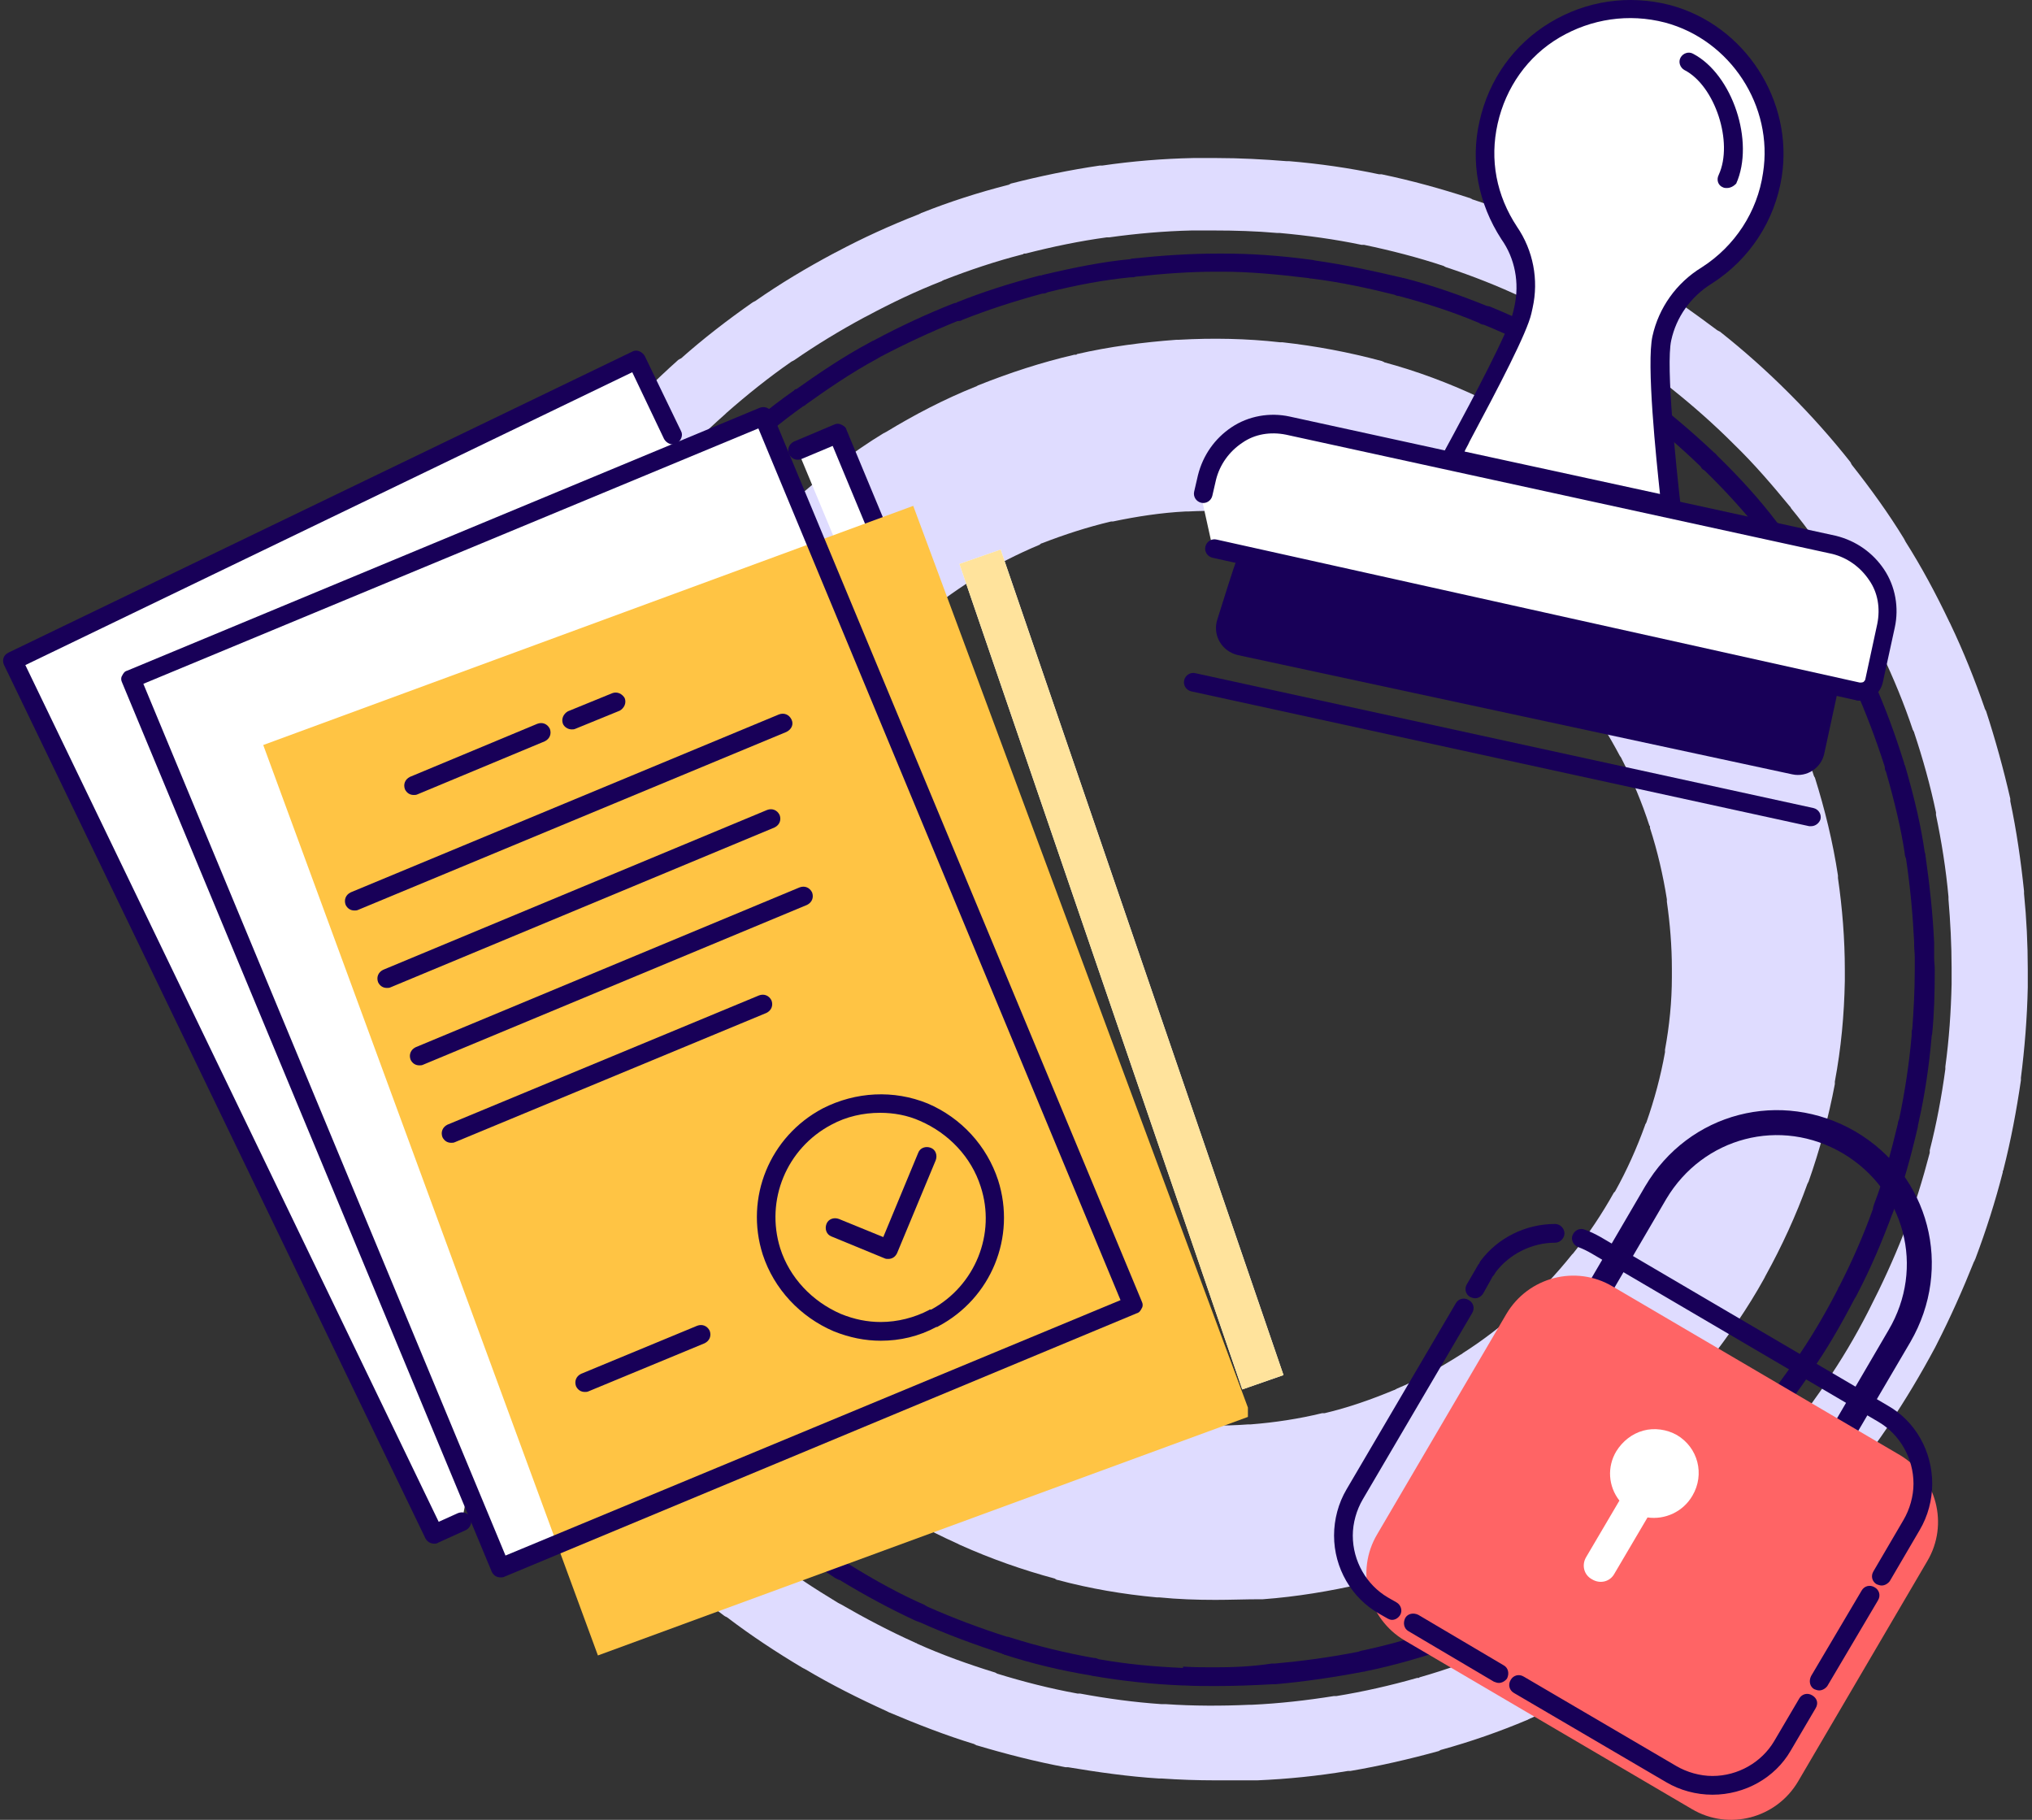
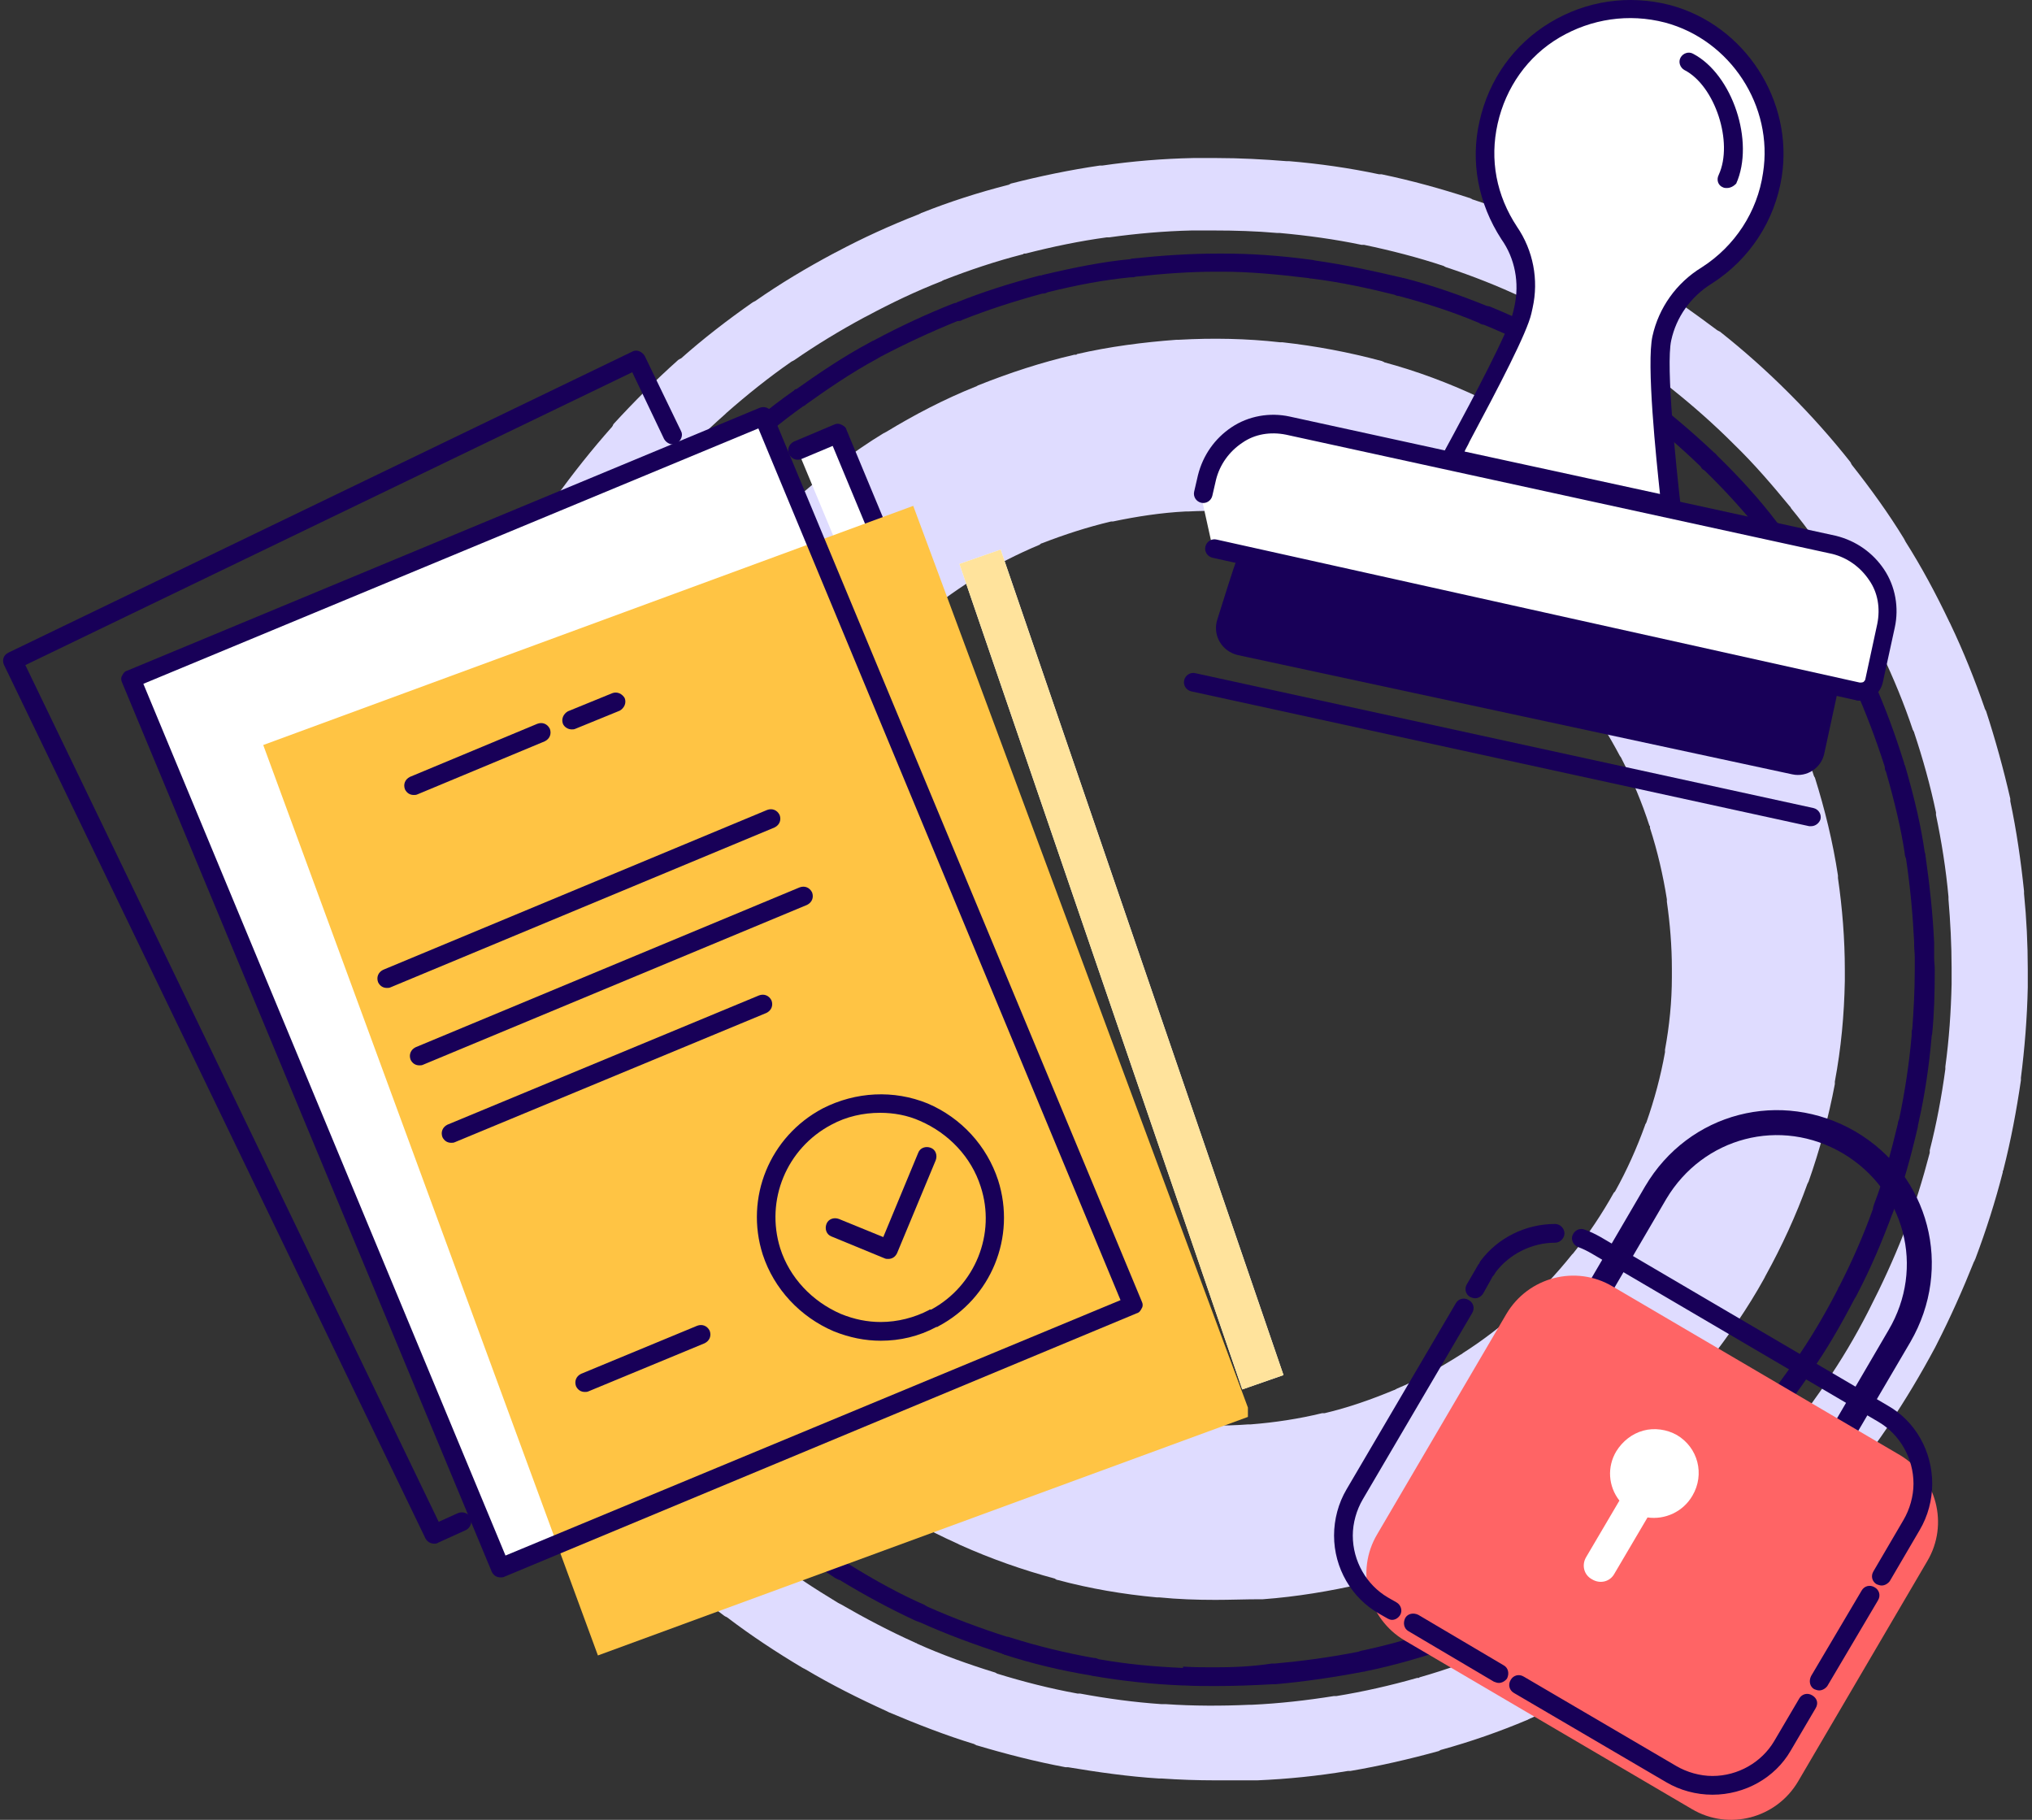
<svg xmlns="http://www.w3.org/2000/svg" width="335" height="300" viewBox="0 0 335 300" fill="none">
  <rect x="0" y="0" width="335" height="300" fill="#333333" stroke="none" />
  <path d="M200.38 293.488C197.395 293.488 194.409 293.385 191.424 293.179C191.321 293.179 191.321 293.179 191.218 293.179C191.115 293.179 191.115 293.179 191.012 293.179C186.071 292.871 181.027 292.15 176.086 291.327C175.983 291.327 175.983 291.327 175.88 291.327C175.777 291.327 175.777 291.327 175.674 291.327C170.733 290.4 165.895 289.165 161.057 287.724C160.954 287.724 160.954 287.724 160.851 287.621C160.748 287.621 160.748 287.621 160.645 287.518C155.91 286.077 151.175 284.224 146.543 282.268C146.44 282.268 146.44 282.165 146.337 282.165C146.234 282.165 146.234 282.062 146.131 282.062C141.602 280.003 137.072 277.739 132.749 275.165C132.646 275.165 132.646 275.062 132.543 275.062C132.44 275.062 132.44 274.959 132.337 274.959C128.014 272.386 123.793 269.606 119.882 266.621C119.779 266.621 119.779 266.518 119.676 266.518C119.573 266.518 119.573 266.415 119.47 266.415C115.455 263.43 111.646 260.136 108.044 256.636C107.941 256.636 107.941 256.533 107.941 256.533C107.838 256.533 107.838 256.43 107.735 256.43C104.132 252.93 100.735 249.327 97.441 245.416C97.441 245.313 97.338 245.313 97.338 245.21C97.338 245.21 97.235 245.107 97.235 245.004C94.044 241.195 91.059 237.078 88.279 232.96C88.279 232.857 88.176 232.857 88.176 232.754C88.176 232.651 88.073 232.651 88.073 232.548C85.397 228.328 82.823 224.004 80.559 219.475C80.559 219.372 80.456 219.372 80.456 219.269C80.456 219.166 80.353 219.166 80.353 219.063C78.088 214.637 76.132 209.902 74.486 205.27C74.486 205.167 74.486 205.167 74.382 205.064C74.382 204.961 74.28 204.961 74.28 204.858C72.633 200.123 71.191 195.285 70.059 190.446C70.059 190.343 70.059 190.343 70.059 190.241C70.059 190.138 70.059 190.138 70.059 190.035C68.927 185.197 68.103 180.153 67.486 175.211C67.486 175.109 67.486 175.109 67.486 175.006C67.486 174.903 67.486 174.903 67.486 174.8C66.971 169.859 66.662 164.815 66.662 159.771C66.662 158.124 66.662 156.374 66.765 154.727C66.765 154.624 66.765 154.624 66.765 154.521C66.765 154.418 66.765 154.418 66.765 154.315C66.971 149.271 67.486 144.33 68.206 139.389C68.206 139.286 68.206 139.286 68.206 139.183C68.206 139.08 68.206 139.08 68.206 138.977C69.03 134.036 70.059 129.095 71.397 124.257C71.397 124.154 71.397 124.154 71.5 124.051C71.5 123.948 71.5 123.948 71.603 123.845C72.941 119.007 74.588 114.272 76.441 109.639C76.441 109.536 76.544 109.536 76.544 109.433C76.544 109.331 76.647 109.331 76.647 109.228C78.5 104.595 80.662 100.066 83.132 95.64C83.132 95.537 83.235 95.537 83.235 95.434C83.235 95.331 83.338 95.331 83.338 95.228C85.706 90.904 88.485 86.581 91.367 82.463C91.367 82.361 91.47 82.361 91.47 82.258C91.47 82.155 91.573 82.155 91.573 82.052C94.456 78.037 97.647 74.022 100.941 70.317C100.941 70.214 101.044 70.214 101.044 70.111C101.044 70.008 101.147 70.008 101.147 69.905C104.544 66.199 108.044 62.699 111.852 59.302C111.955 59.302 111.955 59.199 112.058 59.199C112.058 59.199 112.161 59.096 112.264 59.096C115.97 55.802 119.984 52.714 124.102 49.832C124.205 49.832 124.205 49.729 124.308 49.729C124.411 49.729 124.411 49.626 124.514 49.626C128.631 46.744 132.955 44.17 137.381 41.803C137.484 41.803 137.484 41.7 137.587 41.7C137.69 41.7 137.69 41.597 137.793 41.597C142.219 39.229 146.749 37.17 151.484 35.318C151.587 35.318 151.587 35.215 151.69 35.215C151.793 35.215 151.793 35.112 151.896 35.112C156.528 33.259 161.366 31.715 166.204 30.479C166.307 30.479 166.307 30.479 166.41 30.376C166.513 30.376 166.513 30.376 166.616 30.273C171.454 29.038 176.395 28.009 181.336 27.288C181.439 27.288 181.439 27.288 181.542 27.288C181.645 27.288 181.645 27.288 181.748 27.288C186.689 26.568 191.733 26.156 196.674 26.053C196.777 26.053 196.777 26.053 196.88 26.053C196.983 26.053 196.983 26.053 197.086 26.053C198.218 26.053 199.453 26.053 200.586 26.053C204.394 26.053 208.306 26.259 212.115 26.568C212.218 26.568 212.218 26.568 212.321 26.568C212.424 26.568 212.424 26.568 212.527 26.568C217.468 26.979 222.512 27.7 227.35 28.729C227.453 28.729 227.453 28.729 227.556 28.729C227.659 28.729 227.659 28.729 227.761 28.729C232.703 29.759 237.541 31.097 242.276 32.641C242.379 32.641 242.379 32.641 242.482 32.744C242.585 32.744 242.585 32.744 242.688 32.847C247.423 34.391 252.158 36.244 256.687 38.406C256.79 38.406 256.79 38.509 256.893 38.509C256.996 38.509 256.996 38.611 257.099 38.611C261.628 40.773 266.055 43.141 270.378 45.714C270.481 45.714 270.481 45.817 270.584 45.817C270.687 45.817 270.687 45.92 270.79 45.92C275.01 48.494 279.128 51.479 283.143 54.464C283.246 54.464 283.246 54.567 283.348 54.567C283.451 54.567 283.451 54.67 283.554 54.67C287.466 57.758 291.275 61.155 294.775 64.655C294.878 64.758 294.878 64.758 294.981 64.861L295.084 64.964C298.583 68.464 301.98 72.272 305.069 76.184C305.069 76.287 305.172 76.287 305.172 76.39C305.172 76.493 305.274 76.493 305.274 76.596C308.363 80.508 311.348 84.625 313.921 88.846C313.921 88.949 314.024 88.949 314.024 89.052C314.024 89.154 314.127 89.154 314.127 89.257C316.804 93.478 319.171 97.904 321.333 102.434C321.333 102.537 321.436 102.537 321.436 102.64C321.436 102.742 321.539 102.742 321.539 102.845C323.701 107.375 325.553 112.007 327.2 116.742C327.2 116.845 327.2 116.845 327.303 116.948C327.303 117.051 327.303 117.051 327.406 117.154C328.95 121.889 330.289 126.727 331.421 131.668C331.421 131.771 331.421 131.771 331.421 131.874C331.421 131.977 331.421 131.977 331.421 132.08C332.45 136.918 333.171 141.962 333.686 146.903C333.686 147.006 333.686 147.006 333.686 147.109C333.686 147.212 333.686 147.212 333.686 147.315C334.097 151.433 334.303 155.653 334.303 159.771C334.303 160.594 334.303 161.418 334.303 162.344C334.303 162.447 334.303 162.447 334.303 162.55C334.303 162.653 334.303 162.653 334.303 162.756C334.2 167.8 333.789 172.844 333.171 177.682C333.171 177.785 333.171 177.785 333.171 177.888C333.171 177.991 333.171 177.991 333.171 178.094C332.45 183.035 331.524 187.976 330.289 192.814C330.289 192.917 330.289 192.917 330.186 193.02C330.186 193.123 330.186 193.123 330.186 193.226C328.95 198.064 327.406 202.902 325.656 207.534C325.656 207.637 325.553 207.637 325.553 207.74C325.553 207.843 325.553 207.843 325.45 207.946C323.598 212.578 321.539 217.21 319.274 221.637C319.274 221.74 319.171 221.74 319.171 221.843C319.171 221.946 319.068 221.946 319.068 222.049C316.701 226.475 314.127 230.798 311.348 234.916C311.348 235.019 311.245 235.019 311.245 235.122C311.245 235.225 311.142 235.225 311.142 235.328C308.363 239.445 305.274 243.46 301.98 247.269C301.98 247.372 301.877 247.372 301.877 247.475C301.877 247.577 301.775 247.577 301.775 247.68C298.481 251.489 294.981 255.092 291.275 258.489C291.172 258.489 291.172 258.592 291.069 258.592C290.966 258.592 290.966 258.695 290.863 258.695C287.157 262.092 283.246 265.283 279.231 268.165C279.128 268.165 279.128 268.268 279.025 268.268C278.922 268.268 278.922 268.371 278.819 268.371C274.805 271.253 270.481 274.033 266.158 276.503C266.055 276.503 266.055 276.606 265.952 276.606C265.849 276.606 265.849 276.709 265.746 276.709C261.422 279.18 256.79 281.341 252.261 283.297C252.158 283.297 252.158 283.4 252.055 283.4C251.952 283.4 251.952 283.503 251.849 283.503C247.217 285.459 242.482 287.106 237.644 288.444C237.541 288.444 237.541 288.444 237.438 288.547C237.335 288.547 237.335 288.547 237.232 288.65C232.394 289.988 227.453 291.121 222.615 291.944C222.512 291.944 222.512 291.944 222.409 291.944C222.306 291.944 222.306 291.944 222.203 291.944C217.262 292.768 212.218 293.282 207.277 293.488C207.174 293.488 207.174 293.488 207.071 293.488C206.968 293.488 206.968 293.488 206.865 293.488C204.497 293.488 202.439 293.488 200.38 293.488ZM192.042 280.93C192.145 280.93 192.145 280.93 192.248 280.93C196.777 281.238 201.409 281.239 205.938 281.033C206.041 281.033 206.041 281.033 206.144 281.033C206.247 281.033 206.247 281.033 206.35 281.033C210.879 280.827 215.409 280.312 219.938 279.591C220.041 279.591 220.041 279.591 220.144 279.591C220.247 279.591 220.247 279.591 220.35 279.591C224.776 278.871 229.306 277.841 233.629 276.606C233.732 276.606 233.732 276.606 233.835 276.606C233.938 276.606 233.938 276.606 234.041 276.503C238.364 275.268 242.688 273.724 246.908 271.974C247.011 271.974 247.011 271.974 247.114 271.871C247.217 271.871 247.217 271.768 247.32 271.768C251.54 270.018 255.658 268.062 259.57 265.798C259.673 265.798 259.673 265.695 259.775 265.695C259.878 265.695 259.878 265.592 259.981 265.592C263.893 263.327 267.805 260.857 271.511 258.283C271.613 258.283 271.613 258.18 271.716 258.18L271.819 258.077C275.525 255.401 279.025 252.519 282.422 249.43L282.525 249.327L282.628 249.224C285.922 246.136 289.216 242.842 292.201 239.445L292.304 239.342L292.407 239.239C295.392 235.842 298.172 232.137 300.745 228.431C300.745 228.328 300.848 228.328 300.848 228.225C300.848 228.122 300.951 228.122 300.951 228.019C303.524 224.313 305.892 220.299 307.951 216.284C307.951 216.181 308.054 216.181 308.054 216.078C308.054 215.975 308.157 215.975 308.157 215.872C310.216 211.858 312.171 207.637 313.818 203.417C313.818 203.314 313.818 203.314 313.921 203.211C313.921 203.108 313.921 203.108 314.024 203.005C315.671 198.784 317.009 194.358 318.142 190.035C318.142 189.932 318.142 189.932 318.142 189.829C318.142 189.726 318.142 189.726 318.142 189.623C319.274 185.197 320.098 180.77 320.715 176.241C320.715 176.138 320.715 176.138 320.715 176.035C320.715 175.932 320.715 175.932 320.715 175.829C321.333 171.3 321.642 166.77 321.745 162.241C321.745 162.138 321.745 162.138 321.745 162.035C321.745 161.932 321.745 161.932 321.745 161.829C321.745 161.109 321.745 160.285 321.745 159.565C321.745 155.756 321.539 151.947 321.23 148.241C321.23 148.139 321.23 148.138 321.23 148.036C321.23 147.933 321.23 147.933 321.23 147.83C320.818 143.3 320.098 138.771 319.171 134.345C319.171 134.242 319.171 134.242 319.171 134.139C319.171 134.036 319.171 134.036 319.171 133.933C318.245 129.507 317.009 125.08 315.568 120.757C315.568 120.654 315.568 120.654 315.465 120.551C315.465 120.448 315.465 120.448 315.362 120.345C313.921 116.022 312.171 111.801 310.216 107.684C310.216 107.581 310.113 107.581 310.113 107.478C310.113 107.375 310.01 107.375 310.01 107.272C308.054 103.154 305.892 99.14 303.422 95.331C303.422 95.228 303.319 95.228 303.319 95.125C303.319 95.022 303.216 95.022 303.216 94.919C300.848 91.11 298.172 87.302 295.289 83.802C295.289 83.699 295.186 83.699 295.186 83.596L295.084 83.493C292.201 79.993 289.216 76.493 285.922 73.302L285.819 73.199L285.716 73.096C282.525 69.905 279.025 66.817 275.525 64.037L275.422 63.934C275.319 63.934 275.319 63.831 275.216 63.831C271.613 61.052 267.908 58.376 263.996 56.008C263.893 56.008 263.893 55.905 263.79 55.905C263.687 55.905 263.687 55.802 263.584 55.802C259.673 53.435 255.658 51.273 251.54 49.317C251.437 49.317 251.437 49.214 251.334 49.214C251.232 49.214 251.232 49.214 251.129 49.111C247.011 47.156 242.791 45.508 238.467 44.067C238.364 44.067 238.364 44.067 238.261 43.964C238.158 43.964 238.158 43.964 238.055 43.861C233.732 42.42 229.306 41.288 224.879 40.361C224.776 40.361 224.776 40.361 224.673 40.361C224.57 40.361 224.57 40.361 224.467 40.361C220.041 39.435 215.512 38.817 210.982 38.406C210.879 38.406 210.879 38.406 210.777 38.406C210.674 38.406 210.674 38.406 210.571 38.406C207.071 38.097 203.571 37.994 200.071 37.994C199.042 37.994 197.909 37.994 196.88 37.994C196.777 37.994 196.777 37.994 196.674 37.994C196.571 37.994 196.571 37.994 196.468 37.994C191.939 38.097 187.306 38.509 182.88 39.126C182.777 39.126 182.777 39.126 182.674 39.126C182.571 39.126 182.571 39.126 182.468 39.126C177.939 39.744 173.513 40.67 169.086 41.803C168.983 41.803 168.983 41.803 168.88 41.803C168.777 41.803 168.777 41.803 168.675 41.906C164.248 43.038 159.925 44.479 155.704 46.126C155.601 46.126 155.601 46.126 155.498 46.229C155.395 46.229 155.395 46.229 155.293 46.332C151.072 47.979 146.954 49.935 142.94 52.096C142.837 52.096 142.837 52.2 142.734 52.2C142.631 52.2 142.631 52.302 142.528 52.302C138.513 54.464 134.602 56.832 130.896 59.405C130.793 59.405 130.793 59.508 130.69 59.508C130.587 59.508 130.587 59.611 130.484 59.611C126.778 62.184 123.176 65.067 119.779 68.052L119.676 68.155L119.573 68.258C116.176 71.243 112.882 74.537 109.896 77.831L109.794 77.934L109.691 78.037C106.705 81.434 103.823 85.037 101.147 88.64C101.147 88.743 101.044 88.743 101.044 88.846C101.044 88.949 100.941 88.949 100.941 89.052C98.367 92.757 95.897 96.669 93.735 100.581C93.735 100.684 93.632 100.684 93.632 100.787C93.632 100.89 93.529 100.89 93.529 100.992C91.367 105.007 89.412 109.125 87.662 113.345C87.662 113.448 87.662 113.448 87.559 113.551C87.559 113.654 87.559 113.654 87.456 113.757C85.706 117.977 84.265 122.301 83.029 126.624C83.029 126.727 83.029 126.727 82.927 126.83C82.927 126.933 82.927 126.933 82.927 127.036C81.691 131.359 80.765 135.889 80.044 140.418C80.044 140.521 80.044 140.521 80.044 140.624C80.044 140.727 80.044 140.727 80.044 140.83C79.324 145.256 78.912 149.888 78.706 154.418C78.706 154.521 78.706 154.521 78.706 154.624C78.706 154.727 78.706 154.727 78.706 154.83C78.603 156.374 78.603 157.918 78.603 159.462C78.603 163.991 78.809 168.623 79.324 173.05C79.324 173.153 79.324 173.153 79.324 173.256C79.324 173.359 79.324 173.359 79.324 173.461C79.838 177.991 80.662 182.52 81.691 186.946C81.691 187.049 81.691 187.049 81.691 187.152C81.691 187.255 81.691 187.255 81.691 187.358C82.721 191.785 84.059 196.211 85.603 200.431C85.603 200.534 85.603 200.534 85.706 200.637C85.706 200.74 85.706 200.74 85.809 200.843C87.353 205.064 89.103 209.284 91.162 213.402C91.162 213.505 91.264 213.505 91.264 213.608C91.264 213.711 91.367 213.711 91.367 213.814C93.426 217.828 95.691 221.843 98.161 225.651C98.161 225.754 98.264 225.754 98.264 225.857C98.264 225.96 98.367 225.96 98.367 226.063C100.838 229.872 103.617 233.578 106.499 237.078C106.499 237.181 106.602 237.181 106.602 237.284L106.705 237.387C109.588 240.886 112.779 244.18 115.97 247.372L116.073 247.475L116.176 247.577C119.47 250.666 122.97 253.651 126.573 256.43C126.675 256.43 126.675 256.533 126.675 256.533C126.778 256.533 126.778 256.636 126.881 256.636C130.484 259.415 134.293 261.886 138.205 264.254C138.308 264.254 138.308 264.357 138.411 264.357C138.513 264.357 138.513 264.459 138.616 264.459C142.528 266.724 146.646 268.886 150.763 270.739C150.866 270.739 150.866 270.842 150.969 270.842C151.072 270.842 151.072 270.842 151.175 270.945C155.293 272.797 159.616 274.342 163.939 275.68C164.042 275.68 164.042 275.68 164.145 275.783C164.248 275.783 164.248 275.783 164.351 275.886C168.675 277.224 173.101 278.356 177.63 279.18C177.733 279.18 177.733 279.18 177.836 279.18C177.939 279.18 177.939 279.18 178.042 279.18C182.468 280.003 186.998 280.621 191.527 280.93C191.939 280.93 191.939 280.93 192.042 280.93Z" fill="#DFDCFF" />
  <path d="M200.38 263.739C197.291 263.739 194.203 263.636 191.115 263.327C191.012 263.327 191.012 263.327 190.909 263.327C190.806 263.327 190.703 263.327 190.703 263.327C185.145 262.812 179.689 261.886 174.336 260.445C174.233 260.445 174.13 260.445 174.13 260.342C174.027 260.342 174.027 260.342 173.924 260.239C168.571 258.798 163.322 256.945 158.278 254.68C158.175 254.68 158.175 254.577 158.072 254.577C157.969 254.577 157.969 254.474 157.866 254.474C152.822 252.21 147.984 249.533 143.351 246.445C143.248 246.445 143.248 246.342 143.146 246.342C143.043 246.342 143.043 246.239 142.94 246.239C138.307 243.151 133.984 239.754 129.866 235.945C129.764 235.842 129.763 235.842 129.661 235.739C129.558 235.636 129.558 235.636 129.455 235.534C125.44 231.725 121.631 227.607 118.234 223.284C118.234 223.181 118.131 223.181 118.131 223.078C118.131 222.975 118.028 222.975 118.028 222.872C114.631 218.446 111.646 213.813 108.97 208.872C108.97 208.769 108.867 208.769 108.867 208.666C108.867 208.564 108.764 208.564 108.764 208.461C106.19 203.52 103.926 198.476 102.176 193.226C102.176 193.123 102.176 193.123 102.073 193.02C102.073 192.917 101.97 192.814 101.97 192.814C100.22 187.564 98.882 182.108 97.955 176.652C97.955 176.55 97.955 176.447 97.955 176.447C97.955 176.344 97.955 176.344 97.955 176.241C97.132 170.785 96.617 165.226 96.617 159.668C96.617 158.741 96.617 157.815 96.617 156.888C96.617 156.785 96.617 156.682 96.617 156.682C96.617 156.579 96.617 156.476 96.617 156.476C96.823 150.918 97.441 145.359 98.47 140.006C98.47 139.903 98.47 139.8 98.47 139.8C98.47 139.697 98.47 139.594 98.47 139.594C99.499 134.139 101.044 128.786 102.999 123.639C102.999 123.536 103.102 123.536 103.102 123.433C103.102 123.33 103.205 123.33 103.205 123.227C105.161 118.08 107.529 113.036 110.308 108.198C110.308 108.095 110.411 108.095 110.411 107.992C110.411 107.889 110.514 107.889 110.514 107.786C113.293 103.051 116.484 98.419 119.984 94.096C120.087 93.993 120.087 93.993 120.19 93.89C120.19 93.787 120.293 93.787 120.293 93.684C123.793 89.463 127.705 85.449 131.822 81.743C131.925 81.64 131.925 81.64 132.028 81.537C132.131 81.434 132.131 81.434 132.234 81.331C136.455 77.728 140.881 74.331 145.616 71.449C145.719 71.449 145.719 71.346 145.822 71.346C145.925 71.346 145.925 71.243 146.028 71.243C150.763 68.361 155.704 65.787 160.851 63.728C160.954 63.728 161.057 63.626 161.057 63.626C161.16 63.626 161.16 63.523 161.263 63.523C166.41 61.464 171.763 59.714 177.115 58.479C177.218 58.479 177.218 58.479 177.321 58.479C177.424 58.479 177.527 58.479 177.527 58.376C182.88 57.14 188.439 56.42 193.997 56.008C194.1 56.008 194.203 56.008 194.203 56.008C194.306 56.008 194.409 56.008 194.409 56.008C199.865 55.699 205.527 55.802 210.982 56.42C211.085 56.42 211.188 56.42 211.188 56.42C211.291 56.42 211.394 56.42 211.394 56.42C216.953 57.038 222.408 58.067 227.761 59.508C227.864 59.508 227.864 59.508 227.967 59.611C228.07 59.611 228.173 59.611 228.173 59.714C233.526 61.155 238.776 63.111 243.82 65.478C243.923 65.478 243.923 65.581 244.026 65.581C244.129 65.581 244.129 65.684 244.232 65.684C249.276 68.052 254.114 70.831 258.643 73.919C258.746 73.919 258.746 74.022 258.849 74.022C258.952 74.022 258.952 74.125 259.055 74.125C263.584 77.213 267.907 80.816 271.922 84.625C272.025 84.728 272.025 84.728 272.128 84.831C272.231 84.934 272.231 84.934 272.334 85.037C276.348 88.846 280.054 93.066 283.348 97.493C283.348 97.595 283.451 97.595 283.451 97.698C283.451 97.801 283.554 97.801 283.554 97.904C286.848 102.331 289.833 107.066 292.407 112.007C292.407 112.11 292.51 112.11 292.51 112.213C292.51 112.316 292.613 112.316 292.613 112.419C295.186 117.36 297.348 122.507 298.995 127.757C298.995 127.859 298.995 127.859 299.098 127.962C299.098 128.065 299.098 128.065 299.201 128.168C300.848 133.418 302.186 138.874 303.01 144.33C303.01 144.433 303.01 144.536 303.01 144.536C303.01 144.638 303.01 144.741 303.01 144.741C303.73 149.682 304.142 154.829 304.142 159.873C304.142 160.388 304.142 160.8 304.142 161.315C304.142 161.418 304.142 161.52 304.142 161.52C304.142 161.623 304.142 161.623 304.142 161.726C304.039 167.285 303.524 172.844 302.495 178.3C302.495 178.402 302.495 178.402 302.495 178.505C302.495 178.608 302.495 178.711 302.495 178.711C301.466 184.167 300.024 189.52 298.172 194.77C298.172 194.873 298.069 194.873 298.069 194.976C298.069 195.079 297.966 195.079 297.966 195.181C296.113 200.328 293.745 205.475 291.069 210.314C291.069 210.416 290.966 210.416 290.966 210.519C290.966 210.622 290.863 210.622 290.863 210.725C288.186 215.563 284.995 220.196 281.598 224.519C281.598 224.622 281.495 224.622 281.495 224.725C281.495 224.828 281.392 224.828 281.392 224.931C277.893 229.254 274.084 233.269 269.966 236.975C269.863 237.078 269.863 237.078 269.76 237.181C269.657 237.283 269.657 237.283 269.554 237.386C265.437 241.092 261.011 244.489 256.378 247.474C256.275 247.474 256.275 247.577 256.172 247.577C256.07 247.577 256.07 247.68 255.967 247.68C251.334 250.666 246.393 253.239 241.246 255.401C241.143 255.401 241.143 255.504 241.04 255.504C240.937 255.504 240.937 255.607 240.835 255.607C235.688 257.768 230.438 259.518 225.085 260.857C224.982 260.857 224.879 260.857 224.879 260.959C224.776 260.959 224.776 260.959 224.673 261.062C219.32 262.298 213.762 263.224 208.203 263.636C208.1 263.636 207.997 263.636 207.997 263.636C207.894 263.636 207.791 263.636 207.791 263.636C205.321 263.636 202.85 263.739 200.38 263.739ZM193.483 234.71C193.586 234.71 193.586 234.71 193.689 234.71C197.703 235.019 201.718 235.122 205.732 234.813C205.835 234.813 205.835 234.813 205.938 234.813C206.041 234.813 206.041 234.813 206.144 234.813C210.159 234.504 214.173 233.887 217.982 232.96C218.085 232.96 218.085 232.96 218.188 232.96C218.291 232.96 218.291 232.96 218.394 232.96C222.306 232.034 226.114 230.695 229.82 229.151C229.923 229.151 229.923 229.151 230.026 229.048C230.129 229.048 230.129 229.048 230.232 228.945C233.938 227.401 237.438 225.446 240.835 223.284C240.937 223.284 240.937 223.181 241.04 223.181L241.143 223.078C244.54 220.916 247.731 218.446 250.717 215.769L250.82 215.666L250.923 215.563C253.908 212.887 256.687 209.902 259.158 206.814L259.261 206.711L259.364 206.608C261.834 203.52 264.099 200.123 266.055 196.623L266.158 196.52L266.26 196.417C268.216 192.917 269.863 189.211 271.202 185.505C271.202 185.402 271.202 185.402 271.304 185.299C271.304 185.196 271.304 185.196 271.407 185.093C272.746 181.285 273.775 177.476 274.496 173.461C274.496 173.358 274.496 173.358 274.496 173.256C274.496 173.153 274.496 173.153 274.496 173.05C275.216 169.138 275.628 165.123 275.628 161.109C275.628 161.006 275.628 161.006 275.628 160.903C275.628 160.8 275.628 160.8 275.628 160.697C275.628 160.388 275.628 159.976 275.628 159.668C275.628 155.962 275.319 152.256 274.804 148.653C274.804 148.55 274.804 148.55 274.804 148.447C274.804 148.344 274.804 148.344 274.804 148.241C274.187 144.33 273.26 140.315 272.025 136.506C272.025 136.403 272.025 136.403 272.025 136.3C272.025 136.198 272.025 136.198 271.922 136.095C270.687 132.286 269.143 128.58 267.29 124.977C267.29 124.874 267.187 124.874 267.187 124.771L267.084 124.668C265.231 121.168 263.069 117.669 260.702 114.477L260.599 114.374L260.496 114.272C258.128 111.08 255.349 107.992 252.467 105.213L252.364 105.11L252.261 105.007C249.378 102.228 246.187 99.654 242.893 97.389L242.79 97.287L242.687 97.184C239.393 94.919 235.893 92.963 232.188 91.213C232.085 91.213 232.085 91.213 231.982 91.11C231.982 91.11 231.879 91.11 231.879 91.007C228.276 89.36 224.467 87.919 220.556 86.89C220.453 86.89 220.453 86.89 220.35 86.89C220.247 86.89 220.247 86.89 220.144 86.89C216.335 85.86 212.32 85.14 208.306 84.625C208.203 84.625 208.203 84.625 208.1 84.625C207.997 84.625 207.997 84.625 207.894 84.625C203.879 84.213 199.865 84.11 195.85 84.316C195.747 84.316 195.747 84.316 195.644 84.316C195.541 84.316 195.541 84.316 195.439 84.316C191.424 84.522 187.409 85.14 183.498 85.963H183.395C183.292 85.963 183.292 85.963 183.189 85.963C179.277 86.89 175.468 88.125 171.763 89.566C171.66 89.566 171.66 89.566 171.557 89.669C171.557 89.669 171.454 89.669 171.454 89.772C167.748 91.316 164.145 93.169 160.748 95.228L160.645 95.331L160.542 95.434C157.145 97.595 153.851 99.963 150.866 102.639L150.763 102.742L150.66 102.845C147.675 105.522 144.793 108.404 142.322 111.492L142.219 111.595L142.116 111.698C139.543 114.786 137.278 118.08 135.219 121.58L135.116 121.683L135.013 121.786C133.058 125.286 131.308 128.889 129.866 132.698C129.866 132.801 129.866 132.801 129.764 132.903C129.764 133.006 129.763 133.006 129.661 133.109C128.219 136.815 127.19 140.727 126.367 144.639C126.367 144.741 126.367 144.741 126.367 144.844C126.367 144.947 126.367 144.947 126.367 145.05C125.646 148.962 125.131 152.977 125.028 156.991C125.028 157.094 125.028 157.094 125.028 157.197C125.028 157.3 125.028 157.3 125.028 157.403C125.028 158.123 125.028 158.741 125.028 159.462C125.028 163.476 125.337 167.491 125.955 171.506C125.955 171.608 125.955 171.608 125.955 171.711C125.955 171.814 125.955 171.814 125.955 171.917C126.572 175.829 127.602 179.741 128.837 183.549V183.652C128.837 183.755 128.837 183.755 128.94 183.858C130.278 187.667 131.822 191.373 133.778 194.873L133.881 194.976C133.881 195.079 133.984 195.079 133.984 195.181C135.837 198.681 138.102 202.078 140.572 205.27L140.675 205.372L140.778 205.475C143.248 208.666 145.925 211.652 148.91 214.328L149.013 214.431L149.116 214.534C152.101 217.21 155.189 219.784 158.586 221.946L158.689 222.049L158.792 222.151C162.086 224.313 165.689 226.269 169.292 227.916C169.395 227.916 169.395 227.916 169.498 228.019C169.498 228.019 169.601 228.019 169.601 228.122C173.307 229.769 177.115 231.107 180.924 232.137C181.027 232.137 181.027 232.137 181.13 232.137C181.233 232.137 181.233 232.137 181.336 232.137C185.248 233.166 189.159 233.784 193.174 234.195C193.38 234.71 193.483 234.71 193.483 234.71Z" fill="#DFDCFF" />
  <path d="M200.382 277.944C198.632 277.944 196.882 277.944 195.132 277.841H194.823C189.882 277.636 185.147 277.121 180.309 276.297C180.103 276.297 179.897 276.194 179.794 276.194C174.853 275.371 170.118 274.239 165.691 272.797C165.588 272.797 165.485 272.797 165.485 272.695C165.382 272.695 165.28 272.695 165.177 272.592C160.853 271.15 156.221 269.503 151.692 267.445C151.589 267.445 151.486 267.342 151.383 267.342C151.177 267.239 151.074 267.239 150.868 267.136C146.853 265.283 142.633 263.018 138.412 260.445H138.31C138.104 260.342 137.898 260.239 137.692 260.136C133.266 257.254 129.457 254.577 126.163 251.901C125.957 251.798 125.751 251.592 125.545 251.386C121.633 248.298 118.134 245.004 114.839 241.504L114.737 241.401C114.634 241.298 114.634 241.298 114.531 241.195C111.34 237.798 108.148 234.092 105.163 230.078L105.06 229.975C104.957 229.872 104.854 229.769 104.854 229.666C101.972 225.754 99.502 221.843 97.031 217.519C97.031 217.416 96.928 217.416 96.928 217.313C96.825 217.21 96.825 217.108 96.722 217.005C94.355 212.784 92.296 208.461 90.546 204.034C90.546 203.931 90.443 203.828 90.443 203.623C90.443 203.52 90.443 203.52 90.34 203.417C88.59 198.887 87.046 194.255 85.811 189.726C85.811 189.623 85.811 189.623 85.811 189.52C85.811 189.417 85.708 189.314 85.708 189.211C84.575 184.991 83.752 180.358 83.031 175.006C83.031 175.006 83.031 175.006 83.031 174.903C83.031 174.8 82.928 174.697 82.928 174.594C82.311 169.859 82.002 164.918 82.002 159.976C82.002 158.021 82.002 156.065 82.105 154.006V153.697C82.311 149.168 82.826 144.639 83.752 139.183C83.752 138.977 83.855 138.771 83.855 138.668C84.575 134.242 85.811 129.507 87.355 124.565C87.355 124.463 87.355 124.36 87.458 124.36C87.458 124.257 87.458 124.154 87.561 124.051C89.105 119.316 90.855 114.786 92.811 110.566C92.811 110.463 92.913 110.463 92.913 110.36C93.016 110.154 93.119 109.948 93.222 109.845C95.384 105.316 97.649 101.301 100.016 97.39V97.287C100.119 97.081 100.222 96.875 100.325 96.669C103.104 92.346 105.781 88.64 108.663 85.14C108.766 84.934 108.972 84.728 109.178 84.625C112.266 80.919 115.663 77.317 119.163 74.022L119.266 73.919C119.369 73.817 119.369 73.817 119.472 73.714C123.178 70.214 126.986 67.126 130.795 64.449C130.795 64.449 130.898 64.449 130.898 64.346C131.001 64.243 131.104 64.14 131.31 64.14C134.501 61.876 138.824 58.891 143.456 56.42C143.559 56.42 143.559 56.317 143.662 56.317C143.765 56.214 143.868 56.214 144.074 56.111C148.295 53.846 152.721 51.788 157.147 50.038C157.25 50.038 157.353 49.935 157.559 49.935C157.662 49.935 157.662 49.935 157.765 49.832C161.883 48.185 166.309 46.744 171.456 45.406C171.559 45.406 171.559 45.406 171.662 45.406C171.765 45.406 171.868 45.303 171.971 45.303C177.22 44.067 181.853 43.141 186.279 42.729C186.382 42.729 186.485 42.626 186.691 42.626C191.529 42.111 196.264 41.803 200.69 41.803H201.72C206.146 41.803 210.881 42.111 216.234 42.832C216.44 42.832 216.646 42.935 216.749 42.935C221.896 43.656 226.94 44.788 230.852 45.714C231.057 45.714 231.16 45.817 231.263 45.817H231.366C236.204 47.053 240.837 48.7 245.16 50.45H245.263C245.366 50.45 245.572 50.552 245.675 50.552C250.41 52.508 254.63 54.567 258.645 56.832C258.645 56.832 258.748 56.832 258.748 56.935C258.954 57.038 259.16 57.141 259.366 57.243C263.689 59.714 267.601 62.39 271.307 65.067C271.41 65.17 271.512 65.17 271.615 65.273L271.718 65.376C275.527 68.258 279.13 71.346 282.63 74.64C282.836 74.743 282.939 74.949 283.145 75.155C286.747 78.655 290.041 82.258 292.924 86.066C293.027 86.169 293.13 86.272 293.233 86.375C296.218 90.081 298.997 94.096 301.571 98.419C301.776 98.625 301.879 98.831 301.982 99.14C304.453 103.257 306.615 107.478 308.57 111.801C308.673 111.904 308.776 112.11 308.879 112.316C310.732 116.433 312.379 120.86 313.923 125.801C313.923 125.904 313.923 126.007 314.026 126.11C314.026 126.212 314.129 126.315 314.129 126.418C315.673 131.771 316.703 136.198 317.32 140.521C317.423 140.727 317.423 140.83 317.423 140.933C318.144 145.977 318.658 150.815 318.864 155.344V155.859C318.864 156.477 318.864 157.197 318.864 157.815C318.864 158.535 318.967 159.153 318.967 159.874C318.967 163.785 318.864 167.182 318.556 170.27C318.556 170.476 318.453 170.682 318.453 170.888C318.041 175.726 317.32 180.564 316.291 185.094C316.291 185.299 316.188 185.402 316.188 185.608C316.188 185.608 316.188 185.608 316.188 185.711C315.056 190.652 313.717 195.387 312.173 199.608C312.173 199.711 312.173 199.711 312.07 199.814C312.07 199.917 312.07 200.02 311.967 200.123C310.32 204.549 308.467 208.975 306.203 213.299C306.203 213.402 306.1 213.402 306.1 213.505C305.997 213.711 305.894 213.916 305.791 214.019C303.424 218.549 301.056 222.666 298.482 226.269C298.482 226.372 298.379 226.475 298.379 226.475C298.277 226.578 298.277 226.681 298.174 226.784C295.6 230.593 292.615 234.401 289.424 238.004C289.321 238.21 289.115 238.416 288.909 238.519C285.718 242.122 282.218 245.622 278.615 248.813L278.512 248.916C278.409 249.019 278.409 249.122 278.306 249.122C274.806 252.21 270.998 255.195 266.674 257.974C266.674 257.974 266.674 257.974 266.571 257.974C266.468 258.077 266.365 258.18 266.16 258.283C261.63 261.268 257.616 263.636 253.704 265.489C253.601 265.489 253.601 265.592 253.498 265.592C253.395 265.695 253.292 265.695 253.086 265.798C248.763 267.959 244.337 269.812 239.807 271.356C239.704 271.356 239.601 271.459 239.498 271.459C239.396 271.459 239.396 271.562 239.293 271.562C234.454 273.209 229.822 274.547 225.293 275.474H225.19C225.087 275.577 224.881 275.577 224.778 275.577C219.94 276.503 214.999 277.224 210.367 277.636H210.264H209.955C206.455 277.841 203.161 277.944 200.382 277.944ZM195.029 274.753H195.235C196.882 274.856 198.735 274.856 200.382 274.856C203.058 274.856 206.249 274.753 209.646 274.239C209.749 274.239 209.852 274.239 209.852 274.239H210.161C214.69 273.827 219.322 273.209 223.955 272.283C224.263 272.18 224.469 272.077 224.675 272.077C228.999 271.15 233.425 269.915 238.057 268.268C238.366 268.062 238.675 268.062 238.881 268.062C243.204 266.518 247.528 264.768 251.748 262.709H251.851C251.851 262.709 251.851 262.709 251.954 262.709C252.057 262.607 252.263 262.607 252.366 262.504C256.072 260.754 259.983 258.489 264.41 255.607C264.513 255.504 264.616 255.401 264.821 255.298C264.924 255.298 264.924 255.195 265.027 255.195C269.042 252.519 272.542 249.842 275.939 246.857C276.042 246.548 276.351 246.342 276.556 246.239C276.556 246.239 276.556 246.239 276.659 246.239C280.056 243.151 283.35 239.96 286.336 236.563C286.336 236.563 286.336 236.563 286.336 236.46C286.439 236.151 286.644 235.945 286.953 235.842C290.041 232.342 292.924 228.637 295.497 224.931C295.6 224.725 295.703 224.622 295.806 224.519C298.277 221.019 300.747 216.902 303.012 212.475C303.012 212.372 303.115 212.166 303.218 212.064C305.379 207.843 307.232 203.623 308.776 199.299C308.776 199.093 308.879 198.784 308.982 198.476C310.526 194.461 311.762 189.932 312.894 185.196C312.894 184.991 312.997 184.682 313.1 184.476C314.026 180.05 314.747 175.417 315.159 170.682V170.27C315.159 170.064 315.159 169.859 315.261 169.653C315.467 166.77 315.673 163.476 315.673 159.771C315.673 159.153 315.673 158.432 315.673 157.815C315.673 157.094 315.57 156.477 315.57 155.756V155.344C315.364 151.021 314.953 146.389 314.232 141.55C314.129 141.242 314.026 141.036 314.026 140.83V140.727C313.409 136.609 312.379 132.286 310.938 127.242C310.732 126.933 310.732 126.624 310.732 126.418C309.188 121.58 307.541 117.36 305.791 113.345C305.688 113.139 305.585 112.933 305.482 112.728C303.526 108.507 301.365 104.287 298.997 100.272C298.997 100.169 298.894 100.169 298.894 100.066C298.894 100.066 298.894 100.066 298.894 99.963C298.791 99.86 298.791 99.757 298.791 99.654C296.424 95.64 293.747 91.934 290.968 88.434C290.762 88.331 290.556 88.125 290.35 87.816L290.247 87.713C287.468 84.213 284.38 80.817 280.983 77.522C280.674 77.419 280.468 77.111 280.365 76.905C277.071 73.714 273.571 70.728 269.968 67.949C269.968 67.949 269.865 67.846 269.762 67.846C269.66 67.743 269.454 67.64 269.351 67.537C265.748 64.861 261.836 62.184 257.616 59.817C257.513 59.817 257.41 59.714 257.204 59.611C253.292 57.449 249.175 55.391 244.645 53.538C244.44 53.538 244.131 53.435 243.822 53.229C239.704 51.479 235.278 50.038 230.646 48.803C230.337 48.803 230.131 48.7 229.925 48.597C226.219 47.67 221.278 46.538 216.234 45.92H216.131C215.925 45.92 215.72 45.817 215.514 45.817C210.367 45.2 205.837 44.788 201.514 44.788H200.485C196.264 44.788 191.838 45.097 187.206 45.611C187 45.714 186.794 45.714 186.485 45.714H186.382C182.161 46.126 177.632 46.95 172.691 48.185C172.382 48.391 172.073 48.391 171.868 48.391C166.927 49.729 162.603 51.17 158.691 52.714C158.383 52.92 158.177 52.92 157.868 52.92C153.544 54.67 149.324 56.626 145.206 58.788C145.206 58.788 145.103 58.788 145.103 58.891C145.103 58.891 145.103 58.891 145.001 58.891C144.898 58.993 144.795 58.993 144.692 59.096C140.265 61.464 136.148 64.346 132.957 66.611C132.854 66.714 132.751 66.817 132.545 66.92C132.442 66.92 132.442 67.023 132.339 67.023C128.736 69.596 125.236 72.478 121.736 75.772C121.633 76.081 121.325 76.287 121.119 76.39C117.825 79.478 114.634 82.875 111.648 86.375C111.648 86.375 111.648 86.478 111.545 86.478C111.442 86.684 111.237 86.993 110.928 87.096C108.148 90.39 105.575 94.096 102.899 98.213C102.899 98.316 102.796 98.419 102.693 98.625C102.693 98.625 102.693 98.728 102.59 98.728C100.119 102.639 97.957 106.654 95.796 111.183V111.286C95.796 111.389 95.693 111.492 95.59 111.698C93.634 115.713 91.987 120.036 90.546 124.565C90.546 124.771 90.443 125.08 90.34 125.389C88.796 130.124 87.664 134.653 86.943 138.874V138.977C86.943 139.183 86.84 139.492 86.737 139.698C85.811 144.947 85.296 149.374 85.193 153.594V153.903C85.09 155.859 85.09 157.918 85.09 159.771C85.09 164.403 85.399 169.138 85.914 173.667C86.017 173.873 86.12 174.079 86.12 174.388V174.491C86.84 179.638 87.664 184.064 88.693 188.079C88.899 188.388 88.899 188.696 88.899 188.902C90.031 193.329 91.575 197.755 93.325 202.078C93.531 202.387 93.531 202.593 93.531 202.902C95.178 207.122 97.237 211.343 99.502 215.461C99.502 215.563 99.605 215.563 99.605 215.666C99.605 215.666 99.605 215.666 99.605 215.769C99.707 215.872 99.707 215.975 99.81 216.078C102.178 220.196 104.649 224.107 107.428 227.813C107.531 227.916 107.634 228.019 107.737 228.225C107.737 228.328 107.84 228.328 107.84 228.431C110.722 232.24 113.707 235.739 116.692 238.931C117.001 239.034 117.207 239.342 117.31 239.548C120.398 242.739 123.795 245.93 127.398 248.916C127.398 248.916 127.501 248.916 127.501 249.019C127.707 249.122 127.913 249.327 128.119 249.636C131.31 252.21 135.015 254.783 139.442 257.665C139.545 257.665 139.648 257.768 139.854 257.871H139.957C144.28 260.548 148.398 262.812 152.412 264.562C152.412 264.562 152.515 264.562 152.515 264.665C152.618 264.665 152.721 264.768 152.927 264.871C157.353 266.827 161.78 268.474 166 269.812C166.206 269.812 166.515 269.915 166.824 270.018C171.044 271.356 175.676 272.489 180.309 273.312H180.412C180.617 273.312 180.926 273.415 181.132 273.518C185.764 274.342 190.294 274.753 195.029 274.959V274.753Z" fill="#180058" />
  <path d="M187.616 215.46L82.207 259.312L20.752 111.595L126.161 67.743L187.616 215.46Z" fill="white" />
  <path d="M158.174 92.963L164.968 90.596L211.599 226.681L204.805 229.048" fill="white" />
  <path d="M131.514 74.228L138.102 71.449L193.38 204.343L186.792 207.122" fill="white" />
  <path d="M186.794 208.666C186.176 208.666 185.661 208.358 185.353 207.74C185.044 206.917 185.353 206.093 186.176 205.681L191.323 203.52L137.28 73.508L132.133 75.669C131.31 75.978 130.486 75.669 130.074 74.846C129.766 74.022 130.075 73.199 130.898 72.787L137.486 70.008C137.898 69.802 138.31 69.802 138.721 70.008C139.133 70.214 139.442 70.42 139.545 70.831L194.823 203.725C195.132 204.549 194.823 205.372 194 205.784L187.411 208.564C187.206 208.666 187 208.666 186.794 208.666Z" fill="#180058" />
-   <path d="M76.132 250.872L71.603 252.93L2.119 108.919L104.955 59.302L110.926 71.655" fill="white" />
  <path d="M71.603 254.474C70.986 254.474 70.471 254.166 70.162 253.651L0.678 109.639C0.472 109.228 0.472 108.816 0.575 108.507C0.678 108.095 0.987 107.786 1.399 107.581L104.235 57.964C104.955 57.552 105.882 57.964 106.294 58.685L112.264 71.037C112.676 71.758 112.264 72.684 111.544 73.096C110.823 73.508 109.897 73.096 109.485 72.375L104.235 61.361L4.178 109.639L72.324 250.871L75.515 249.43C76.338 249.121 77.162 249.43 77.574 250.151C77.882 250.974 77.574 251.798 76.853 252.21L72.324 254.268C72.015 254.474 71.809 254.474 71.603 254.474Z" fill="#180058" />
  <path d="M205.733 233.578L98.574 272.9L43.398 122.815L150.558 83.39L205.733 232.034V233.578Z" fill="#FFC444" />
  <path d="M82.514 260.033C81.896 260.033 81.382 259.724 81.073 259.107L20.133 112.522C19.927 112.11 19.927 111.698 20.133 111.389C20.339 110.977 20.545 110.669 20.956 110.566L125.234 67.228C126.057 66.92 126.881 67.228 127.292 68.052L188.232 214.534C188.438 214.946 188.438 215.357 188.232 215.666C188.026 216.078 187.82 216.387 187.409 216.49L83.132 259.93C82.926 260.033 82.72 260.033 82.514 260.033ZM23.633 112.727L83.337 256.43L184.732 214.328L125.028 70.625L23.633 112.727Z" fill="#180058" />
  <path d="M158.174 92.963L164.968 90.596L211.599 226.681L204.805 229.048" fill="#FFE39C" />
  <path d="M145.202 221.019C142.629 221.019 140.055 220.504 137.482 219.475C131.923 217.107 127.599 212.475 125.747 206.814C122.761 197.446 126.879 187.358 135.629 182.726C141.084 179.947 147.364 179.638 152.922 181.902C158.481 184.27 162.702 188.902 164.554 194.564C167.54 203.931 163.422 214.019 154.672 218.652C154.569 218.754 154.466 218.754 154.364 218.754C151.481 220.299 148.393 221.019 145.202 221.019ZM145.099 183.446C142.32 183.446 139.54 184.064 137.07 185.402C129.658 189.314 126.158 197.858 128.629 205.784C130.173 210.622 133.879 214.534 138.614 216.593C140.879 217.519 143.04 217.931 145.202 217.931C147.981 217.931 150.761 217.21 153.128 215.975C153.231 215.872 153.334 215.872 153.54 215.872C160.746 211.961 164.246 203.417 161.672 195.593C160.128 190.755 156.422 186.843 151.687 184.785C149.628 183.858 147.364 183.446 145.099 183.446Z" fill="#180058" />
  <path d="M146.441 207.534C146.235 207.534 146.029 207.534 145.824 207.431L137.074 203.828C136.25 203.519 135.941 202.593 136.25 201.77C136.559 200.946 137.486 200.637 138.309 200.946L145.618 203.931L151.382 190.034C151.691 189.211 152.618 188.902 153.441 189.211C154.265 189.52 154.573 190.446 154.265 191.27L147.882 206.608C147.574 207.225 147.059 207.534 146.441 207.534Z" fill="#180058" />
  <path d="M68.205 131.051C67.588 131.051 67.073 130.742 66.764 130.124C66.455 129.301 66.764 128.477 67.588 128.065L88.587 119.316C89.41 119.007 90.234 119.316 90.646 120.139C90.955 120.963 90.646 121.786 89.822 122.198L68.823 130.948C68.617 131.051 68.411 131.051 68.205 131.051Z" fill="#180058" />
  <path d="M94.246 120.242C93.628 120.242 93.011 119.83 92.805 119.316C92.496 118.492 92.908 117.669 93.628 117.257L100.937 114.272C101.761 113.963 102.584 114.375 102.996 115.095C103.305 115.919 102.893 116.742 102.172 117.154L94.864 120.139C94.658 120.242 94.452 120.242 94.246 120.242Z" fill="#180058" />
-   <path d="M58.426 150.094C57.808 150.094 57.294 149.786 56.985 149.168C56.676 148.344 56.985 147.521 57.808 147.109L128.424 117.772C129.248 117.463 130.071 117.772 130.483 118.595C130.895 119.419 130.483 120.242 129.66 120.654L59.043 149.991C58.838 150.094 58.632 150.094 58.426 150.094Z" fill="#180058" />
  <path d="M63.779 162.859C63.162 162.859 62.647 162.55 62.338 161.932C62.029 161.109 62.338 160.285 63.162 159.873L126.469 133.521C127.293 133.212 128.116 133.521 128.528 134.345C128.837 135.168 128.528 135.992 127.704 136.403L64.397 162.756C64.191 162.859 63.985 162.859 63.779 162.859Z" fill="#180058" />
  <path d="M69.133 175.623C68.515 175.623 68.001 175.314 67.692 174.697C67.383 173.873 67.692 173.05 68.515 172.638L131.823 146.286C132.646 145.977 133.47 146.286 133.881 147.109C134.19 147.933 133.881 148.756 133.058 149.168L69.751 175.52C69.545 175.623 69.339 175.623 69.133 175.623Z" fill="#180058" />
  <path d="M74.383 188.388C73.765 188.388 73.251 188.079 72.942 187.461C72.633 186.638 72.942 185.814 73.765 185.402L125.132 164.094C125.955 163.785 126.779 164.094 127.19 164.918C127.499 165.741 127.19 166.565 126.367 166.976L75.001 188.285C74.795 188.388 74.589 188.388 74.383 188.388Z" fill="#180058" />
  <path d="M96.412 229.46C95.794 229.46 95.28 229.151 94.971 228.534C94.662 227.71 94.971 226.887 95.794 226.475L114.941 218.549C115.765 218.24 116.588 218.549 117 219.372C117.309 220.196 117 221.019 116.176 221.431L97.03 229.357C96.824 229.46 96.618 229.46 96.412 229.46Z" fill="#180058" />
  <path d="M250.923 51.582L251.129 50.655C252.056 46.435 251.232 42.008 248.762 38.406C245.159 32.95 243.923 26.568 245.365 20.185C246.806 13.803 250.614 8.347 256.276 4.95C261.938 1.554 268.526 0.627 274.908 2.274C286.437 5.362 294.055 17.097 292.202 28.832C291.172 35.626 287.158 41.7 281.393 45.406C277.584 47.773 274.908 51.479 273.982 55.699C272.849 60.949 275.526 83.39 275.526 83.39L239.188 75.464C239.085 75.361 249.894 56.111 250.923 51.582Z" fill="white" />
  <path d="M275.522 84.934C275.419 84.934 275.316 84.934 275.213 84.934L238.876 77.008C238.567 76.905 238.361 76.802 238.155 76.596C237.332 75.772 237.332 75.772 239.597 71.655C242.376 66.508 248.758 54.567 249.479 51.376L249.685 50.45C250.508 46.641 249.787 42.626 247.523 39.435C243.714 33.568 242.376 26.671 243.92 19.98C245.464 13.083 249.582 7.318 255.552 3.715C261.523 0.112 268.522 -0.917 275.316 0.833C287.669 4.127 295.698 16.583 293.742 29.141C292.61 36.347 288.493 42.729 282.213 46.744C278.713 48.905 276.346 52.302 275.522 56.111C274.596 60.229 276.346 77.111 277.066 83.287C277.169 83.802 276.963 84.316 276.552 84.625C276.243 84.831 275.934 84.934 275.522 84.934ZM241.449 74.434L273.669 81.434C273.052 75.669 271.405 59.92 272.434 55.391C273.463 50.758 276.346 46.641 280.566 44.067C286.022 40.567 289.728 34.906 290.654 28.523C292.404 17.509 285.301 6.597 274.493 3.715C268.522 2.171 262.346 3.098 257.096 6.186C251.846 9.274 248.243 14.421 246.905 20.391C245.567 26.362 246.699 32.229 250.096 37.376C252.773 41.288 253.699 46.126 252.67 50.758L252.464 51.685C251.743 54.876 247.111 63.729 242.273 72.787C241.964 73.508 241.655 73.919 241.449 74.434Z" fill="#180058" />
  <path d="M302.907 114.272L300.745 124.257C300.231 126.624 297.863 128.168 295.495 127.654L204.086 107.992C201.409 107.375 199.865 104.698 200.689 102.125C201.821 98.625 203.159 94.096 203.983 92.037" fill="#180058" />
  <path d="M197.906 81.228L198.524 78.552C199.965 72.17 206.244 68.155 212.627 69.493L302.698 89.154C309.08 90.596 313.095 96.875 311.757 103.257L309.801 112.213C309.492 113.86 307.845 114.889 306.198 114.477L200.068 91.007" fill="white" />
  <path d="M306.61 115.507C306.404 115.507 306.096 115.507 305.89 115.404L199.863 91.934C199.039 91.728 198.524 90.904 198.73 90.081C198.936 89.257 199.76 88.743 200.583 88.949L306.61 112.522C306.816 112.522 307.022 112.522 307.228 112.419C307.331 112.316 307.537 112.11 307.537 111.904L309.493 102.845C310.007 100.272 309.595 97.698 308.154 95.64C306.713 93.478 304.551 91.934 302.081 91.316L212.009 71.655C209.436 71.14 206.862 71.552 204.804 72.993C202.642 74.434 201.098 76.596 200.48 79.067L199.863 81.743C199.657 82.566 198.833 83.081 198.01 82.875C197.186 82.669 196.672 81.846 196.877 81.022L197.495 78.346C198.319 75.052 200.274 72.272 203.054 70.42C205.833 68.567 209.333 67.949 212.627 68.67L302.699 88.331C305.993 89.154 308.772 91.11 310.625 93.89C312.478 96.669 313.095 100.169 312.375 103.463L310.419 112.419C310.213 113.448 309.595 114.374 308.669 114.992C308.154 115.301 307.434 115.507 306.61 115.507Z" fill="#180058" />
  <path d="M298.582 136.198C298.479 136.198 298.376 136.198 298.273 136.198L196.363 113.963C195.54 113.757 195.025 112.933 195.231 112.11C195.437 111.286 196.26 110.772 197.084 110.978L298.993 133.212C299.817 133.418 300.332 134.242 300.126 135.065C299.92 135.683 299.302 136.198 298.582 136.198Z" fill="#180058" />
  <path d="M284.687 30.994C284.481 30.994 284.275 30.994 284.069 30.891C283.246 30.582 282.937 29.656 283.348 28.832C285.819 23.48 282.731 14.112 277.687 11.539C276.966 11.127 276.657 10.2 277.069 9.48C277.481 8.759 278.407 8.45 279.128 8.862C285.613 12.259 289.319 23.377 286.231 30.273C285.819 30.685 285.304 30.994 284.687 30.994Z" fill="#180058" />
  <path d="M305.586 237.181L302.086 235.122L311.35 219.269C317.424 208.975 314.027 196.211 303.836 190.138C293.542 184.064 280.777 187.461 274.704 197.652L265.439 213.505L261.939 211.446L271.204 195.593C278.41 183.344 293.645 179.432 305.894 186.535C318.144 193.74 322.056 208.975 314.953 221.225L305.586 237.181Z" fill="#180058" />
  <path d="M313.202 239.857L265.85 212.064C259.777 208.461 251.954 210.519 248.351 216.593L227.042 252.93C223.439 259.004 225.498 266.827 231.572 270.43L278.923 298.223C284.997 301.826 292.82 299.767 296.423 293.694L317.731 257.357C321.334 251.283 319.276 243.46 313.202 239.857Z" fill="#FF6465" />
  <path d="M282.317 295.856C279.64 295.856 276.964 295.135 274.699 293.797L249.582 279.077C248.861 278.665 248.553 277.739 249.067 276.915C249.479 276.194 250.405 275.886 251.229 276.4L276.346 291.121C278.096 292.15 280.258 292.768 282.317 292.768C286.537 292.768 290.449 290.503 292.507 287.003L296.625 280.003C297.037 279.283 297.963 278.974 298.787 279.489C299.61 280.003 299.816 280.827 299.301 281.65L295.184 288.65C292.61 293.076 287.669 295.856 282.317 295.856ZM299.919 278.665C299.61 278.665 299.404 278.562 299.096 278.459C298.375 278.047 298.169 277.121 298.581 276.297L306.919 262.195C307.331 261.474 308.257 261.165 309.081 261.68C309.801 262.092 310.11 263.018 309.595 263.842L301.257 277.944C300.948 278.356 300.434 278.665 299.919 278.665ZM247.111 277.43C246.803 277.43 246.597 277.327 246.288 277.224L232.185 268.886C231.465 268.474 231.259 267.548 231.671 266.724C232.082 266.004 233.009 265.798 233.832 266.209L247.935 274.547C248.655 274.959 248.861 275.886 248.45 276.709C248.141 277.121 247.626 277.43 247.111 277.43ZM229.509 267.033C229.2 267.033 228.994 266.93 228.788 266.827L227.347 266.004C222.818 263.43 219.936 258.489 219.936 253.136C219.936 250.46 220.656 247.783 221.994 245.519L240.009 214.843C240.42 214.122 241.347 213.814 242.17 214.328C242.891 214.74 243.2 215.666 242.685 216.49L224.671 247.166C223.641 248.916 223.024 251.077 223.024 253.136C223.024 257.357 225.288 261.268 228.788 263.327L230.229 264.151C230.95 264.562 231.259 265.489 230.847 266.209C230.538 266.724 230.024 267.033 229.509 267.033ZM310.213 261.371C309.904 261.371 309.698 261.268 309.389 261.165C308.669 260.754 308.36 259.827 308.875 259.004L313.816 250.563C314.845 248.813 315.463 246.651 315.463 244.592C315.463 240.372 313.198 236.46 309.698 234.401L262.346 206.608C261.626 206.196 261.008 205.887 260.185 205.578C259.361 205.27 258.949 204.343 259.258 203.623C259.567 202.799 260.493 202.387 261.214 202.696C262.14 203.005 262.964 203.417 263.89 203.931L311.242 231.725C315.772 234.298 318.551 239.239 318.551 244.592C318.551 247.269 317.83 249.945 316.492 252.21L311.551 260.651C311.242 261.062 310.728 261.371 310.213 261.371ZM243.2 214.019C242.891 214.019 242.685 213.916 242.376 213.814C241.656 213.402 241.347 212.475 241.862 211.652L243.303 209.181C243.406 208.975 243.611 208.667 243.714 208.461C243.817 208.358 243.92 208.255 243.92 208.152C243.92 208.049 244.023 208.049 244.023 207.946C246.906 204.034 251.538 201.77 256.376 201.77C257.199 201.77 257.92 202.49 257.92 203.314C257.92 204.137 257.199 204.858 256.376 204.858C252.567 204.858 248.861 206.711 246.597 209.696C246.494 209.902 246.288 210.211 246.185 210.314C246.082 210.417 245.979 210.519 245.979 210.622L244.538 213.196C244.229 213.711 243.714 214.019 243.2 214.019Z" fill="#180058" />
  <path d="M271.614 250.151L266.158 259.415C265.437 260.754 263.79 261.165 262.452 260.342C261.114 259.621 260.702 257.974 261.526 256.636L266.981 247.372C265.128 245.004 264.923 241.813 266.467 239.239C267.496 237.592 269.04 236.357 270.893 235.842C272.746 235.328 274.805 235.637 276.452 236.563C279.952 238.622 281.084 243.048 279.025 246.548C277.481 249.224 274.496 250.563 271.614 250.151Z" fill="white" />
</svg>